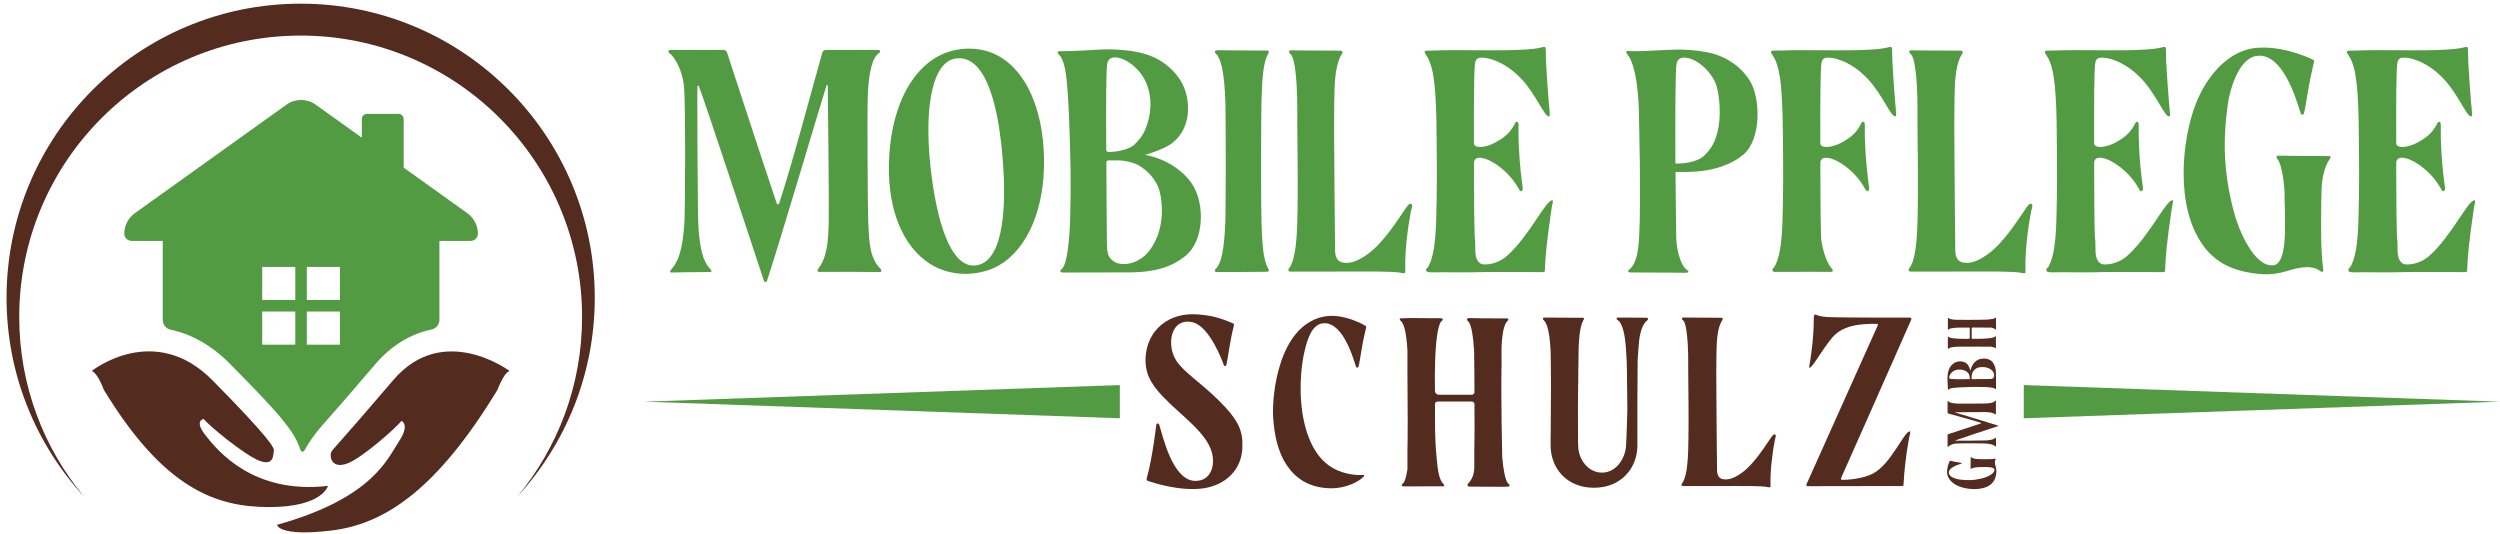
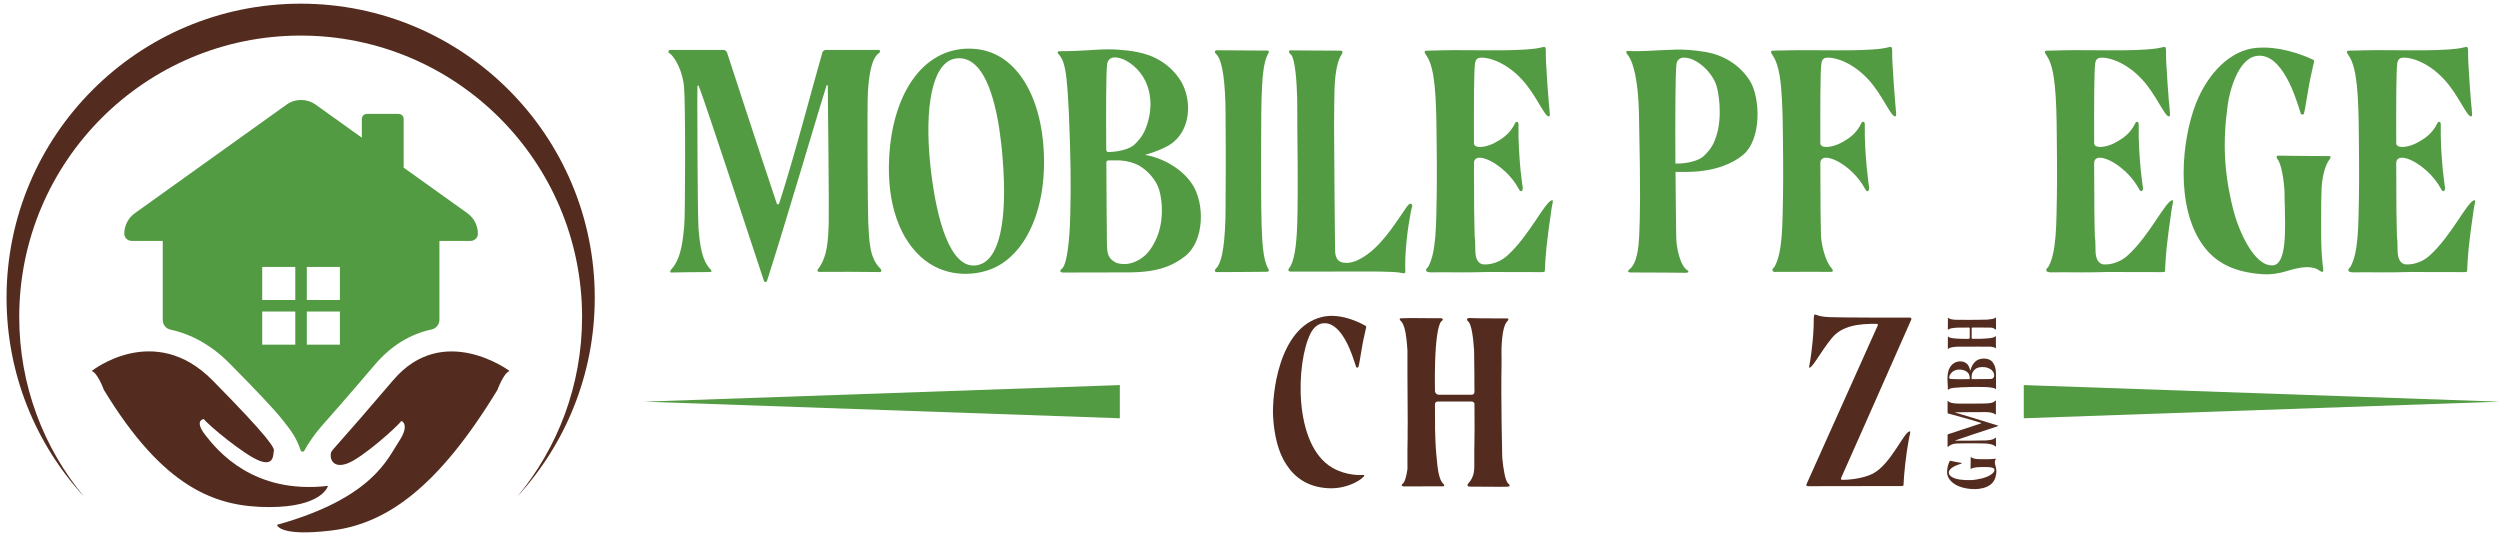
<svg xmlns="http://www.w3.org/2000/svg" width="100%" height="100%" viewBox="0 0 379 81" fill="none">
  <path d="M133.369 41.243C131.913 41.209 125.339 41.194 124.237 41.221C123.831 41.201 123.881 40.965 124.029 40.773C125.428 38.977 125.565 36.411 125.635 33.67C125.697 31.182 125.515 15.549 125.515 15.549C125.515 15.549 125.515 14.057 125.499 13.009C125.499 12.898 125.337 12.853 125.301 12.956C124.657 14.913 118.812 34.746 116.276 42.582C116.203 42.805 115.888 42.809 115.812 42.584C114.397 38.297 106.729 14.96 105.925 13.024C105.883 12.929 105.728 12.966 105.728 13.077C105.715 14.125 105.715 15.617 105.715 15.617C105.715 15.617 105.737 32.493 105.897 34.662C106.209 38.885 106.963 40.03 107.735 40.857C107.9 41.035 107.993 41.224 107.587 41.241C106.061 41.227 101.955 41.31 101.797 41.314C101.48 41.325 101.6 41.017 101.795 40.806C103.385 39.056 103.521 36.046 103.717 34.434C103.904 32.873 103.925 15.213 103.699 13.125C103.353 9.942 101.811 8.196 101.477 8.069C101.279 7.993 101.288 7.63 101.54 7.566H109.644C110.051 7.566 110.164 7.87 110.215 7.95C110.215 7.95 114.843 22.177 117.757 30.858C117.817 31.032 118.061 31.03 118.119 30.855C120.344 24.059 123.597 11.607 124.675 7.95C124.697 7.862 124.839 7.566 125.245 7.566H133.225C133.479 7.632 133.453 7.929 133.273 8.041C132.207 8.694 131.729 11.11 131.567 14.088C131.455 16.162 131.543 32.196 131.627 33.769C131.779 36.648 131.821 39.113 133.468 40.724C133.681 40.923 133.685 41.252 133.369 41.243Z" fill="#539B43" />
  <path d="M152.002 24.079C151.877 22.393 151.681 20.759 151.449 19.245C150.433 12.986 148.49 8.536 145.066 8.848C141.269 9.177 140.128 16.378 141.037 25.038C141.964 33.748 144.14 40.373 147.67 40.252C151.77 40.112 152.716 32.756 152.002 24.079ZM158.26 25.561C158.065 32.428 155.389 38.464 150.682 40.62C148.061 41.801 143.729 42.167 140.234 39.471C136.384 36.48 134.422 30.846 134.797 23.873C135.332 13.733 140.324 6.848 147.705 7.404C154.676 7.927 158.545 15.855 158.26 25.561Z" fill="#539B43" />
  <path d="M175.567 28.323C175.139 27.305 174.158 25.936 172.607 25.061C172.055 24.741 170.914 24.383 169.846 24.331C169.81 24.331 169.791 24.312 169.757 24.312H168.046C167.866 24.312 167.706 24.453 167.723 24.632C167.742 29.693 167.795 35.789 167.814 37.038C167.849 38.339 167.902 39.176 169.238 39.853C171.021 40.388 172.507 39.641 173.549 38.755C174.393 38.036 175.175 36.64 175.569 35.502C176.579 32.573 176.047 29.445 175.567 28.323ZM167.706 22.727C167.706 22.905 167.849 23.047 168.027 23.047C169.721 23.029 171.361 22.529 171.983 21.922C173.197 20.747 173.569 19.892 173.927 18.805C174.837 15.899 174.283 13.815 173.802 12.656C173.393 11.607 172.411 10.177 170.843 9.269C170.183 8.879 169.487 8.7 168.973 8.7C168.937 8.7 168.901 8.717 168.865 8.717C168.705 8.717 168.473 8.771 168.259 8.931C168.009 9.125 167.885 9.431 167.849 9.697C167.671 10.961 167.671 16.201 167.706 22.727ZM179.665 38.839C177.794 40.3 175.547 41.245 171.359 41.298H169.559C167.705 41.28 164.354 41.332 161.146 41.316C160.735 41.298 160.538 41.066 161.038 40.692C161.77 39.943 162.161 36.398 162.25 32.6C162.375 28.109 162.322 23.884 162.037 17.076C161.965 15.417 161.841 13.404 161.662 11.783C161.234 8.056 160.271 8.376 160.343 7.931C160.378 7.717 160.343 7.771 162.446 7.736C164.979 7.683 167.223 7.345 169.718 7.54C169.735 7.54 169.753 7.56 169.771 7.56C170.627 7.613 171.483 7.701 172.357 7.879C174.887 8.344 177.365 9.68 178.969 12.209C180.537 14.707 180.786 19.18 177.827 21.602C176.99 22.282 175.351 22.974 173.622 23.473C173.641 23.493 173.641 23.493 173.658 23.493C176.19 23.939 179.111 25.469 180.733 27.913C182.659 30.8 182.625 36.504 179.665 38.839Z" fill="#539B43" />
  <path d="M192.263 40.733C192.387 40.947 192.476 41.179 192.067 41.197C191.639 41.197 191.211 41.197 190.783 41.215C188.572 41.215 186.611 41.232 185.469 41.249H184.436C184.115 41.249 184.115 40.912 184.328 40.716C185.077 40.056 185.631 38.005 185.773 33.175C185.773 32.871 185.791 32.353 185.791 31.659C185.825 28.752 185.844 22.815 185.791 17.199C185.791 16.521 185.773 16.006 185.773 15.7C185.631 10.87 185.077 8.82 184.328 8.142C184.115 7.964 184.115 7.624 184.436 7.624H185.469C186.611 7.643 188.572 7.66 190.783 7.66H192.067C192.476 7.678 192.387 7.911 192.263 8.124C191.46 9.515 191.352 12.135 191.247 15.096C191.228 15.738 191.211 16.45 191.211 17.199C191.157 24.116 191.175 31.747 191.247 33.514V33.78C191.352 36.758 191.46 39.343 192.263 40.733Z" fill="#539B43" />
  <path d="M213.89 32.056C213.421 34.509 212.933 38.189 213.045 41.168C213.053 41.348 212.954 41.519 212.497 41.383C211.63 41.121 206.88 41.163 206.88 41.163C206.88 41.163 197.92 41.179 195.658 41.179C195.242 41.156 195.261 40.852 195.421 40.663C196.194 39.755 196.564 37.256 196.662 33.873C196.73 31.536 196.78 28.335 196.669 19.035C196.673 19.035 196.674 15.853 196.653 14.972C196.598 12.74 196.382 8.697 195.621 8.185C195.378 8.023 195.309 7.629 195.633 7.629C195.633 7.629 199.094 7.676 203.205 7.679C203.618 7.699 203.573 7.985 203.433 8.185C202.816 9.072 202.418 10.743 202.32 13.387C202.276 14.588 202.266 15.685 202.246 18.965C202.27 23.516 202.364 36.749 202.4 38.036C202.426 38.971 202.758 39.617 203.473 39.776C204.313 39.967 205.45 39.883 207.292 38.561C209.854 36.723 211.997 33.145 213.22 31.416C213.393 31.171 213.598 30.908 213.794 30.884C213.914 30.869 214.077 30.936 214.089 31.185C214.102 31.379 213.952 31.731 213.89 32.056Z" fill="#539B43" />
  <path d="M235.2 31.731C234.452 36.885 234.291 38.739 234.201 41.003C234.201 41.182 234.184 41.253 233.72 41.253C231.58 41.253 225.484 41.235 225.447 41.235C222.452 41.325 220.58 41.287 218.084 41.27V41.287H216.8C216.711 41.287 216.621 41.27 216.551 41.235C216.123 41.217 216.051 40.823 216.479 40.503C217.799 38.275 217.709 33.675 217.799 29.878C217.869 26.846 217.781 20.285 217.781 20.285C217.781 19.803 217.781 19.341 217.763 18.877V18.574C217.709 15.525 217.567 13.154 217.317 11.691C217.281 11.495 217.264 11.317 217.228 11.138C217.209 11.102 217.209 11.067 217.209 11.031C216.783 8.893 216.176 8.394 216.016 8.054C215.98 7.983 215.98 7.93 215.98 7.858C215.98 7.841 215.98 7.823 215.999 7.805C216.033 7.645 216.176 7.681 217.995 7.645H218.084C218.191 7.645 218.28 7.645 218.387 7.627C220.936 7.573 223.201 7.627 225.555 7.627C226.963 7.627 229.209 7.645 231.367 7.502C232.061 7.447 232.561 7.394 232.936 7.341C233.275 7.287 233.507 7.234 233.667 7.198C233.935 7.126 234.041 7.091 234.184 7.126C234.452 7.198 234.291 8.09 234.38 9.463C234.559 12.227 234.612 13.493 234.789 15.454C234.861 16.061 234.915 16.702 234.951 17.326C234.968 17.486 234.932 17.593 234.861 17.629C234.825 17.646 234.808 17.646 234.772 17.646C234.095 17.593 232.847 14.33 230.707 12.03C227.783 8.875 224.627 8.482 224.02 8.857C223.736 9.018 223.647 9.355 223.611 9.623C223.451 10.729 223.432 15.702 223.451 21.693C223.451 21.907 223.557 22.069 223.736 22.157C224.307 22.459 225.627 22.175 226.624 21.641C226.909 21.479 227.159 21.337 227.391 21.194C228.513 20.482 229.12 19.769 229.673 18.717C229.78 18.395 230.208 18.289 230.208 18.911V18.949C230.155 21.319 230.333 23.869 230.511 25.723C230.528 25.741 230.528 25.759 230.511 25.777C230.689 27.382 230.849 28.451 230.849 28.451C230.885 28.665 230.796 28.933 230.653 28.969C230.547 29.021 230.404 28.95 230.261 28.665C229.708 27.63 228.943 26.703 228.139 25.954C228.121 25.937 228.121 25.919 228.104 25.937C226.927 24.85 225.661 24.135 224.752 23.958C223.985 23.797 223.451 24.03 223.451 24.742C223.451 31.09 223.504 34.227 223.557 35.726C223.557 35.941 223.593 36.206 223.628 36.51C223.647 37.241 223.664 37.811 223.664 38.15C223.7 39.078 223.985 39.826 224.663 40.039C224.681 40.039 224.699 40.059 224.735 40.059C225.144 40.13 226.892 40.182 228.496 38.757C231.903 35.707 234.344 30.287 235.343 30.358C235.539 30.377 235.289 31.054 235.2 31.731Z" fill="#539B43" />
  <path d="M258.272 23.672C259.502 22.494 259.876 21.64 260.216 20.552C261.142 17.645 260.572 13.848 260.109 12.67C259.681 11.636 258.701 10.21 257.149 9.301C256.489 8.908 255.777 8.729 255.258 8.729H255.153C254.992 8.748 254.76 8.801 254.564 8.962C254.296 9.158 254.189 9.444 254.153 9.729C253.976 11.012 253.957 18.109 253.993 24.794C255.812 24.849 257.613 24.313 258.272 23.672ZM255.882 26.061H254.01C254.046 31.177 254.1 34.69 254.118 35.973C254.136 37.561 254.706 40.324 255.829 40.984C256.08 41.126 255.937 41.357 255.616 41.357C255.616 41.357 251.177 41.304 247.146 41.304C246.737 41.286 246.772 41.018 246.968 40.876C248.233 39.984 248.43 37.24 248.501 35.794C248.626 33.013 248.733 29.501 248.466 17.18C248.396 14.078 248.02 10.262 246.933 8.552C246.737 8.266 246.522 8.07 246.54 7.874C246.594 7.642 246.772 7.749 247.449 7.749C250.32 7.802 253.529 7.374 256.025 7.572H256.08C256.917 7.642 257.773 7.732 258.665 7.892C261.178 8.356 263.674 9.71 265.28 12.242C266.848 14.74 267.152 21.104 264.192 23.528C262.765 24.705 260.09 26.006 255.882 26.061Z" fill="#539B43" />
  <path d="M287.366 17.63C286.707 17.881 285.447 14.439 283.219 12.031C280.295 8.877 277.139 8.483 276.533 8.858C276.247 9.019 276.159 9.358 276.122 9.625C275.962 10.73 275.945 15.706 275.962 21.697C275.962 22.603 277.815 22.355 279.135 21.642C280.759 20.769 281.501 20.002 282.17 18.702C282.278 18.381 282.722 18.282 282.707 18.95C282.611 23.375 283.358 28.45 283.358 28.45C283.413 28.826 283.114 29.338 282.761 28.666C280.737 24.834 275.965 22.603 275.965 24.743C275.965 31.091 276.018 34.217 276.062 35.715C276.098 36.922 276.673 39.603 277.694 40.69C277.895 40.905 277.965 41.218 277.571 41.218C276.253 41.201 273.486 41.201 270.382 41.218H269.271C268.665 41.321 268.486 40.865 268.985 40.493C270.301 38.271 270.213 33.669 270.301 29.87C270.373 26.839 270.285 20.286 270.285 20.286C270.259 16.406 270.098 13.411 269.83 11.693C269.333 8.514 268.439 8.287 268.494 7.859C268.529 7.629 268.511 7.681 270.509 7.646H270.597C270.705 7.646 270.794 7.646 270.899 7.629C273.45 7.574 275.715 7.629 278.067 7.629C279.475 7.629 281.723 7.646 283.881 7.503C286.27 7.343 286.353 7.039 286.69 7.129C286.957 7.201 286.803 8.093 286.894 9.465C287.071 12.229 287.125 13.491 287.305 15.455C287.358 16.061 287.423 16.701 287.457 17.315C287.474 17.475 287.437 17.595 287.366 17.63Z" fill="#539B43" />
-   <path d="M307.914 32.056C307.445 34.509 306.955 38.189 307.069 41.168C307.077 41.348 306.978 41.519 306.521 41.383C305.654 41.121 300.903 41.163 300.903 41.163C300.903 41.163 291.942 41.179 289.682 41.179C289.266 41.156 289.283 40.852 289.443 40.663C290.218 39.755 290.587 37.256 290.685 33.873C290.753 31.536 290.803 28.335 290.693 19.035C290.695 19.035 290.697 15.853 290.677 14.972C290.621 12.74 290.406 8.697 289.643 8.185C289.401 8.023 289.331 7.629 289.657 7.629C289.657 7.629 293.118 7.676 297.227 7.679C297.639 7.699 297.595 7.985 297.454 8.185C296.838 9.072 296.441 10.743 296.342 13.387C296.298 14.588 296.289 15.685 296.27 18.965C296.291 23.516 296.387 36.749 296.423 38.036C296.449 38.971 296.781 39.617 297.495 39.776C298.335 39.967 299.473 39.883 301.315 38.561C303.877 36.723 306.019 33.145 307.243 31.416C307.417 31.171 307.621 30.908 307.818 30.884C307.938 30.869 308.099 30.936 308.111 31.185C308.126 31.379 307.974 31.731 307.914 32.056Z" fill="#539B43" />
  <path d="M329.223 31.731C328.473 36.885 328.313 38.739 328.225 41.003C328.225 41.182 328.205 41.253 327.743 41.253C325.603 41.253 319.507 41.235 319.469 41.235C316.475 41.325 314.601 41.287 312.107 41.27V41.287H310.823C310.733 41.287 310.645 41.27 310.573 41.235C310.145 41.217 310.075 40.823 310.503 40.503C311.82 38.275 311.732 33.675 311.82 29.878C311.892 26.846 311.803 20.285 311.803 20.285C311.803 19.803 311.803 19.341 311.785 18.877V18.574C311.732 15.525 311.589 13.154 311.34 11.691C311.304 11.495 311.287 11.317 311.251 11.138C311.232 11.102 311.232 11.067 311.232 11.031C310.805 8.893 310.199 8.394 310.039 8.054C310.001 7.983 310.001 7.93 310.001 7.858C310.001 7.841 310.001 7.823 310.021 7.805C310.056 7.645 310.199 7.681 312.017 7.645H312.107C312.213 7.645 312.304 7.645 312.409 7.627C314.959 7.573 317.224 7.627 319.577 7.627C320.985 7.627 323.232 7.645 325.389 7.502C326.084 7.447 326.584 7.394 326.959 7.341C327.296 7.287 327.529 7.234 327.689 7.198C327.957 7.126 328.063 7.091 328.205 7.126C328.473 7.198 328.313 8.09 328.403 9.463C328.581 12.227 328.633 13.493 328.812 15.454C328.884 16.061 328.937 16.702 328.973 17.326C328.992 17.486 328.955 17.593 328.884 17.629C328.849 17.646 328.829 17.646 328.795 17.646C328.117 17.593 326.869 14.33 324.731 12.03C321.807 8.875 318.651 8.482 318.044 8.857C317.759 9.018 317.668 9.355 317.633 9.623C317.473 10.729 317.455 15.702 317.473 21.693C317.473 21.907 317.58 22.069 317.759 22.157C318.329 22.459 319.648 22.175 320.647 21.641C320.932 21.479 321.183 21.337 321.413 21.194C322.536 20.482 323.143 19.769 323.696 18.717C323.803 18.395 324.229 18.289 324.229 18.911V18.949C324.177 21.319 324.355 23.869 324.533 25.723C324.551 25.741 324.551 25.759 324.533 25.777C324.711 27.382 324.873 28.451 324.873 28.451C324.908 28.665 324.819 28.933 324.676 28.969C324.569 29.021 324.427 28.95 324.284 28.665C323.731 27.63 322.964 26.703 322.163 25.954C322.145 25.937 322.145 25.919 322.127 25.937C320.949 24.85 319.684 24.135 318.775 23.958C318.008 23.797 317.473 24.03 317.473 24.742C317.473 31.09 317.527 34.227 317.58 35.726C317.58 35.941 317.616 36.206 317.651 36.51C317.668 37.241 317.688 37.811 317.688 38.15C317.723 39.078 318.008 39.826 318.685 40.039C318.703 40.039 318.721 40.059 318.757 40.059C319.167 40.13 320.915 40.182 322.519 38.757C325.924 35.707 328.367 30.287 329.365 30.358C329.561 30.377 329.312 31.054 329.223 31.731Z" fill="#539B43" />
  <path d="M351.898 30.583C351.881 34.523 351.792 37.66 352.184 40.656C352.237 41.031 352.274 41.476 351.649 41.031C350.508 40.211 348.814 40.424 346.657 41.103C345.445 41.476 344.142 41.636 343.216 41.583C338.277 41.298 335.701 39.531 334.042 37.286C329.657 31.33 330.794 21.054 332.893 15.714C334.7 11.114 338.152 7.511 342.218 7.243C342.378 7.226 342.538 7.226 342.698 7.226C343.322 7.191 343.929 7.226 344.517 7.28C344.57 7.28 344.606 7.28 344.625 7.298C347.888 7.654 350.633 9.044 350.633 9.044C350.65 9.062 350.669 9.062 350.686 9.062C350.704 9.062 350.704 9.079 350.721 9.079C350.793 9.116 350.846 9.276 350.776 9.526C350.741 9.668 350.704 9.794 350.669 9.936V9.954C350.633 10.079 350.598 10.222 350.578 10.382C350.258 11.738 350.134 12.451 349.992 13.252C349.866 13.93 349.76 14.571 349.669 15.124C349.509 16.176 349.368 16.943 349.278 17.211C349.208 17.424 348.902 17.424 348.814 17.247C348.78 17.156 348.689 16.891 348.565 16.498V16.479C348.173 15.375 346.054 7.751 342 8.496C339.261 9.002 337.992 13.859 337.724 15.891C336.957 21.418 337.117 26.071 338.58 31.866C339.329 34.79 341.665 40.406 344.553 40.228C346.745 40.086 346.425 34.523 346.372 30.832H346.354C346.354 30.136 346.337 29.62 346.337 29.298C346.3 27.642 345.873 24.823 345.285 24.164C345.106 23.968 345.034 23.592 345.356 23.592C345.356 23.592 349.065 23.664 353.058 23.664C353.468 23.683 353.325 23.931 353.184 24.128C352.488 25.003 351.934 26.98 351.934 29.263C351.934 29.603 351.917 30.047 351.898 30.583Z" fill="#539B43" />
  <path d="M375.016 31.731C374.267 36.885 374.107 38.739 374.019 41.003C374.019 41.182 373.999 41.253 373.536 41.253C371.396 41.253 365.3 41.235 365.263 41.235C362.268 41.325 360.395 41.287 357.9 41.27V41.287H356.616C356.527 41.287 356.439 41.27 356.367 41.235C355.939 41.217 355.868 40.823 356.296 40.503C357.613 38.275 357.525 33.675 357.613 29.878C357.685 26.846 357.596 20.285 357.596 20.285C357.596 19.803 357.596 19.341 357.579 18.877V18.574C357.525 15.525 357.383 13.154 357.133 11.691C357.097 11.495 357.08 11.317 357.044 11.138C357.025 11.102 357.025 11.067 357.025 11.031C356.599 8.893 355.992 8.394 355.832 8.054C355.797 7.983 355.797 7.93 355.797 7.858C355.797 7.841 355.797 7.823 355.815 7.805C355.849 7.645 355.992 7.681 357.811 7.645H357.9C358.007 7.645 358.097 7.645 358.203 7.627C360.752 7.573 363.017 7.627 365.371 7.627C366.779 7.627 369.025 7.645 371.183 7.502C371.877 7.447 372.377 7.394 372.752 7.341C373.089 7.287 373.323 7.234 373.483 7.198C373.751 7.126 373.856 7.091 373.999 7.126C374.267 7.198 374.107 8.09 374.196 9.463C374.375 12.227 374.427 13.493 374.605 15.454C374.677 16.061 374.731 16.702 374.767 17.326C374.785 17.486 374.748 17.593 374.677 17.629C374.643 17.646 374.623 17.646 374.588 17.646C373.911 17.593 372.663 14.33 370.524 12.03C367.6 8.875 364.444 8.482 363.837 8.857C363.552 9.018 363.461 9.355 363.427 9.623C363.267 10.729 363.248 15.702 363.267 21.693C363.267 21.907 363.373 22.069 363.552 22.157C364.123 22.459 365.441 22.175 366.44 21.641C366.725 21.479 366.976 21.337 367.207 21.194C368.329 20.482 368.936 19.769 369.489 18.717C369.596 18.395 370.023 18.289 370.023 18.911V18.949C369.971 21.319 370.148 23.869 370.327 25.723C370.344 25.741 370.344 25.759 370.327 25.777C370.507 27.382 370.667 28.451 370.667 28.451C370.701 28.665 370.612 28.933 370.469 28.969C370.363 29.021 370.22 28.95 370.077 28.665C369.524 27.63 368.757 26.703 367.956 25.954C367.939 25.937 367.939 25.919 367.92 25.937C366.743 24.85 365.477 24.135 364.568 23.958C363.801 23.797 363.267 24.03 363.267 24.742C363.267 31.09 363.32 34.227 363.373 35.726C363.373 35.941 363.409 36.206 363.444 36.51C363.461 37.241 363.481 37.811 363.481 38.15C363.516 39.078 363.801 39.826 364.479 40.039C364.496 40.039 364.515 40.059 364.551 40.059C364.96 40.13 366.708 40.182 368.312 38.757C371.717 35.707 374.16 30.287 375.159 30.358C375.355 30.377 375.105 31.054 375.016 31.731Z" fill="#539B43" />
  <path d="M169.766 63.409L97.624 60.893L169.766 58.377V63.409Z" fill="#539B43" />
  <path d="M306.804 63.409L378.946 60.893L306.804 58.377V63.409Z" fill="#539B43" />
-   <path d="M188.347 67.844C188.234 71.268 185.79 73.476 182.587 74.011C178.898 74.563 174.779 73.151 174.078 72.931C173.764 72.832 173.8 72.648 173.882 72.364C174.698 69.518 175.29 64.415 175.29 64.415C175.314 64.191 175.632 64.054 175.75 64.423C176.275 66.06 177.752 72.902 181.224 72.904C183.692 72.904 184.219 70.415 183.72 68.596C182.878 65.515 179.04 63.016 176.243 60.068C174.38 58.103 173.448 56.371 173.702 53.808C174.078 50.004 177.174 47.359 181.466 47.659C183.667 47.81 184.919 48.158 187.004 49.06C187.055 49.082 187.095 49.208 187.047 49.396C186.41 51.868 186.083 54.848 185.896 55.37C185.839 55.523 185.611 55.535 185.547 55.394C185.384 54.926 183.402 49.402 180.736 48.84C177.45 48.151 176.779 52.324 178.343 54.695C179.534 56.498 181.86 57.842 184.775 60.72C187.895 63.8 188.426 65.414 188.347 67.844Z" fill="#532C1F" />
  <path d="M207.085 49.743C207.03 49.96 206.975 50.175 206.934 50.407C206.694 51.431 206.593 51.969 206.487 52.592C206.233 54.072 206.053 55.295 205.943 55.605C205.889 55.771 205.659 55.771 205.59 55.633C205.563 55.568 205.495 55.364 205.401 55.064V55.049C205.087 54.152 203.659 49.239 200.99 49.003C199.89 48.903 199.123 49.652 198.662 50.58C196.498 54.917 195.994 67.443 201.997 70.916C204.138 72.155 206.365 72.028 206.597 72.001C206.922 71.963 206.826 72.152 206.717 72.273C205.983 73.06 203.961 74.024 201.895 74.027C198.346 74.029 196.245 72.343 195.022 70.44C193.793 68.643 193.146 65.928 192.999 63.107C192.827 59.853 193.829 49.655 200.401 48.055C203.557 47.287 206.975 49.376 206.975 49.376C207.003 49.391 207.017 49.391 207.043 49.404C207.098 49.432 207.138 49.553 207.085 49.743Z" fill="#532C1F" />
  <path d="M228.554 73.779C227.998 73.82 226.693 73.793 226.435 73.793C225.553 73.779 224.602 73.779 223.691 73.779H223.502C222.578 73.779 222.574 73.776 222.497 73.631C222.287 73.234 223.506 72.97 223.502 70.723V68.17C223.515 67.966 223.515 67.749 223.515 67.516C223.529 66.839 223.529 66.063 223.543 65.194V64.99C223.529 64.067 223.529 62.748 223.529 61.269C223.529 61.051 223.353 60.875 223.135 60.875H217.933C217.715 60.875 217.539 61.051 217.539 61.269C217.553 62.262 217.553 63.319 217.553 64.354V64.938C217.565 65.494 217.579 66.076 217.606 66.674C217.647 67.966 217.783 69.433 217.919 70.668C218.259 73.493 218.979 73.251 218.938 73.59C218.911 73.766 218.998 73.73 217.585 73.73L212.811 73.738C212.499 73.725 212.35 73.549 212.73 73.262C212.989 72.993 213.205 72.204 213.369 71.144V68.17C213.369 67.938 213.382 67.692 213.382 67.436V67.192C213.382 66.96 213.382 66.73 213.397 66.484V65.044C213.397 64.759 213.409 64.475 213.409 64.175C213.409 62.072 213.397 59.544 213.369 56.691V53.12C213.327 52.482 213.274 51.856 213.205 51.285C212.881 48.461 212.146 48.719 212.201 48.378C212.227 48.228 212.214 48.257 213.369 48.228C213.478 48.228 213.613 48.215 213.749 48.215H213.803C214.875 48.228 216.181 48.243 217.43 48.243H218.422C218.734 48.257 218.883 48.432 218.502 48.719C217.946 49.288 217.647 51.978 217.565 54.858C217.553 55.482 217.539 56.107 217.526 56.731V57.098C217.539 57.657 217.539 58.403 217.539 59.259C217.539 59.572 217.797 59.842 218.123 59.842H223.122C223.339 59.842 223.529 59.666 223.529 59.449C223.515 58.944 223.515 58.444 223.515 57.941V56.435C223.502 56.134 223.502 55.838 223.502 55.551C223.502 54.626 223.487 53.811 223.474 53.145C223.339 50.987 223.053 49.206 222.619 48.761C222.238 48.474 222.402 48.228 222.714 48.215C222.999 48.215 224.099 48.257 224.561 48.257H224.711C225.498 48.257 226.354 48.27 227.209 48.27H227.671C228.771 48.27 228.637 48.27 228.663 48.419C228.731 48.746 227.998 48.502 227.726 51.326C227.711 51.53 227.686 51.747 227.671 51.965C227.577 53.066 227.662 54.269 227.634 55.328C227.526 60.503 227.739 69.323 227.739 69.35C227.917 71.307 228.215 72.882 228.637 73.303C229.017 73.59 228.866 73.766 228.554 73.779Z" fill="#532C1F" />
-   <path d="M249.725 48.57C249.209 48.942 248.841 49.77 248.61 50.835C248.448 51.57 248.34 53.633 248.272 54.486C248.272 55.301 248.258 57.034 248.23 60.371V67.506C248.23 71.051 245.688 73.945 241.645 73.945C237.57 73.945 235.073 71.051 235.073 67.506V66.663C235.073 66.386 235.086 66.094 235.086 65.799C235.086 64.225 235.126 61.411 235.126 58.865V58.119C235.126 57.45 235.114 56.811 235.114 56.237C235.1 55.251 235.1 54.357 235.086 53.594V53.527C235.005 51.449 234.788 50.142 234.516 49.369C234.501 49.354 234.501 49.343 234.501 49.343C234.353 48.939 234.189 48.689 234.013 48.529C233.864 48.397 233.85 48.169 234.068 48.141H234.094C234.61 48.141 235.302 48.154 236.076 48.154C236.877 48.169 237.869 48.169 238.928 48.169H239.905C240.218 48.182 240.152 48.355 240.056 48.513C239.744 49.033 239.581 49.781 239.473 50.675C239.473 50.701 239.473 50.729 239.458 50.739C239.417 51.182 239.376 51.634 239.35 52.129C239.35 52.223 239.337 52.327 239.337 52.421C239.337 52.539 239.337 52.674 239.322 52.809C239.309 53.767 239.281 55.074 239.268 56.646C239.268 57.007 239.268 57.861 239.241 58.794V59.022C239.228 59.953 239.214 60.943 239.214 61.513C239.214 62.89 239.228 64.447 239.228 65.981V66.903C239.228 66.903 239.256 67.569 239.256 67.583C239.256 69.622 240.753 71.649 242.857 71.649C244.961 71.649 246.381 69.603 246.51 67.569C246.609 66.009 246.709 62.05 246.709 62.05C246.682 60.023 246.654 56.511 246.641 56.175C246.628 54.645 246.492 51.582 246.138 50.249C245.921 49.382 245.609 48.713 245.189 48.49C245.08 48.435 245.052 48.327 245.092 48.247C245.121 48.179 245.189 48.141 245.297 48.141C245.297 48.141 247.822 48.166 249.561 48.166C249.684 48.166 249.765 48.203 249.793 48.245C249.888 48.342 249.848 48.49 249.725 48.57Z" fill="#532C1F" />
-   <path d="M269.059 66.741C268.701 68.61 268.329 71.415 268.415 73.686C268.42 73.821 268.345 73.953 267.996 73.849C267.336 73.65 263.717 73.681 263.717 73.681C263.717 73.681 256.891 73.691 255.168 73.691C254.852 73.675 254.865 73.443 254.987 73.298C255.577 72.606 255.859 70.705 255.932 68.125C255.985 66.347 256.021 63.909 255.939 56.823C255.941 56.823 255.943 54.398 255.925 53.726C255.884 52.027 255.719 48.947 255.14 48.557C254.955 48.433 254.901 48.133 255.149 48.133C255.149 48.133 257.787 48.169 260.917 48.171C261.232 48.185 261.199 48.402 261.091 48.557C260.62 49.231 260.317 50.506 260.243 52.521C260.209 53.434 260.201 54.271 260.187 56.77C260.204 60.237 260.276 70.319 260.304 71.297C260.324 72.009 260.577 72.502 261.121 72.626C261.761 72.769 262.628 72.706 264.031 71.698C265.983 70.297 267.616 67.571 268.548 66.254C268.679 66.069 268.836 65.869 268.984 65.849C269.076 65.838 269.199 65.89 269.209 66.081C269.22 66.226 269.104 66.495 269.059 66.741Z" fill="#532C1F" />
  <path d="M289.41 66.43C288.928 68.987 288.65 71.762 288.574 73.496C288.569 73.631 288.554 73.683 288.166 73.683C286.376 73.68 275.432 73.699 274.045 73.706C273.897 73.706 273.798 73.554 273.86 73.422C273.86 73.422 283.613 51.692 284.678 49.308C284.724 49.206 284.649 49.094 284.538 49.094C281.784 49.068 279.282 49.355 277.732 51.222C276.1 53.19 274.836 55.678 274.314 55.755C274.257 55.763 274.26 55.652 274.28 55.53C274.368 55.05 274.814 52.655 274.945 49.572C274.99 48.523 274.906 47.72 275.124 47.695C275.462 47.659 275.462 47.99 277.326 48.078C278.876 48.152 287.813 48.155 289.572 48.152C289.717 48.152 289.813 48.298 289.756 48.43C288.616 51.067 279.346 71.938 279.346 71.938C279.244 72.224 278.9 72.722 279.232 72.736C280.112 72.77 282.381 72.579 283.89 71.819C286.664 70.418 288.694 65.334 289.528 65.4C289.698 65.411 289.505 65.928 289.41 66.43Z" fill="#532C1F" />
  <path d="M300.261 69.61C301.119 69.614 301.801 69.634 302.453 69.547C302.535 69.537 302.632 69.528 302.535 69.665C302.356 69.912 302.404 70.282 302.551 70.751C302.632 71.015 302.667 71.298 302.655 71.499C302.593 72.575 302.208 73.135 301.72 73.496C300.424 74.451 298.187 74.203 297.024 73.747C296.024 73.353 295.24 72.602 295.181 71.718C295.179 71.682 295.179 71.647 295.179 71.612C295.171 71.477 295.179 71.344 295.189 71.216C295.189 71.204 295.189 71.198 295.193 71.194C295.271 70.483 295.573 69.886 295.573 69.886C295.577 69.882 295.577 69.878 295.577 69.874C295.577 69.87 295.581 69.87 295.581 69.866C295.589 69.85 295.624 69.839 295.679 69.854C295.709 69.862 295.736 69.87 295.768 69.878H295.772C295.799 69.886 295.829 69.894 295.864 69.898C296.16 69.967 296.315 69.994 296.489 70.025C296.637 70.052 296.777 70.075 296.896 70.095C297.125 70.13 297.293 70.16 297.351 70.18C297.397 70.195 297.397 70.262 297.359 70.282C297.339 70.29 297.281 70.308 297.195 70.335H297.192C296.952 70.422 295.292 70.882 295.455 71.764C295.564 72.361 296.621 72.636 297.064 72.695C298.267 72.862 299.279 72.827 300.54 72.508C301.177 72.346 302.4 71.838 302.36 71.209C302.329 70.731 301.119 70.802 300.316 70.812V70.817C300.164 70.817 300.052 70.82 299.981 70.82C299.621 70.829 299.008 70.922 298.864 71.05C298.821 71.088 298.74 71.105 298.74 71.034C298.74 71.034 298.756 70.227 298.756 69.358C298.759 69.269 298.813 69.3 298.856 69.331C299.047 69.482 299.477 69.603 299.975 69.603C300.048 69.603 300.145 69.606 300.261 69.61Z" fill="#532C1F" />
  <path d="M302.582 60.788C302.574 61.105 302.571 62.536 302.577 62.776C302.573 62.864 302.521 62.853 302.479 62.821C302.089 62.516 301.53 62.487 300.933 62.472C300.391 62.459 296.989 62.499 296.989 62.499C296.989 62.499 296.665 62.499 296.437 62.501C296.413 62.501 296.402 62.536 296.425 62.544C296.851 62.684 301.167 63.956 302.873 64.508C302.922 64.524 302.922 64.593 302.873 64.609C301.941 64.917 296.861 66.587 296.439 66.761C296.419 66.771 296.427 66.804 296.451 66.804C296.679 66.807 297.005 66.807 297.005 66.807C297.005 66.807 300.678 66.803 301.149 66.768C302.069 66.7 302.318 66.536 302.497 66.368C302.537 66.331 302.577 66.312 302.581 66.4C302.578 66.732 302.597 67.625 302.597 67.66C302.599 67.729 302.533 67.703 302.486 67.66C302.106 67.315 301.45 67.284 301.099 67.241C300.759 67.201 296.917 67.196 296.462 67.245C295.769 67.321 295.389 67.657 295.361 67.729C295.345 67.773 295.266 67.771 295.253 67.716V65.952C295.253 65.864 295.318 65.839 295.335 65.828C295.335 65.828 298.431 64.82 300.321 64.187C300.359 64.173 300.359 64.12 300.321 64.108C298.842 63.624 296.131 62.915 295.335 62.681C295.317 62.676 295.253 62.645 295.253 62.556V60.82C295.266 60.764 295.33 60.769 295.355 60.809C295.498 61.041 296.023 61.145 296.671 61.18C297.123 61.205 300.613 61.185 300.954 61.168C301.581 61.135 302.118 61.125 302.467 60.767C302.513 60.72 302.583 60.72 302.582 60.788Z" fill="#532C1F" />
  <path d="M299.769 55.77C299.548 55.863 299.251 56.077 299.06 56.414C298.991 56.534 298.912 56.783 298.9 57.015C298.9 57.023 298.896 57.027 298.896 57.034V57.407C298.896 57.446 298.927 57.481 298.967 57.477C300.068 57.473 301.395 57.462 301.667 57.458C301.951 57.45 302.132 57.438 302.279 57.147C302.395 56.759 302.233 56.437 302.04 56.209C301.884 56.026 301.58 55.855 301.332 55.769C300.695 55.55 300.013 55.666 299.769 55.77ZM298.551 57.481C298.591 57.481 298.621 57.45 298.621 57.411C298.617 57.042 298.509 56.686 298.376 56.55C298.12 56.286 297.935 56.205 297.697 56.127C297.065 55.929 296.612 56.049 296.36 56.154C296.132 56.243 295.82 56.457 295.623 56.798C295.537 56.942 295.499 57.094 295.499 57.205C295.499 57.213 295.503 57.221 295.503 57.229C295.503 57.263 295.515 57.314 295.549 57.361C295.591 57.415 295.659 57.442 295.716 57.45C295.992 57.489 297.132 57.489 298.551 57.481ZM302.059 54.878C302.376 55.286 302.583 55.774 302.595 56.686V57.078C302.591 57.481 302.601 58.21 302.599 58.909C302.595 58.998 302.543 59.041 302.461 58.933C302.299 58.773 301.527 58.687 300.7 58.669C299.723 58.641 298.804 58.653 297.323 58.715C296.961 58.73 296.523 58.758 296.169 58.797C295.359 58.89 295.428 59.099 295.332 59.083C295.284 59.077 295.296 59.083 295.289 58.626C295.277 58.074 295.204 57.586 295.245 57.043C295.245 57.039 295.251 57.035 295.251 57.031C295.263 56.845 295.281 56.658 295.32 56.469C295.421 55.918 295.712 55.379 296.263 55.029C296.807 54.689 297.78 54.634 298.307 55.278C298.455 55.461 298.605 55.817 298.715 56.193C298.717 56.189 298.717 56.189 298.717 56.185C298.816 55.635 299.149 54.998 299.68 54.646C300.309 54.226 301.551 54.234 302.059 54.878Z" fill="#532C1F" />
  <path d="M302.592 48.22C302.604 48.38 302.596 48.752 302.596 48.825C302.592 49.077 302.592 49.349 302.592 49.609V49.664C302.592 49.926 302.591 49.929 302.55 49.95C302.436 50.011 302.362 49.663 301.719 49.664H300.99C300.931 49.66 300.87 49.66 300.803 49.66C300.61 49.656 300.388 49.656 300.139 49.652H300.082C299.818 49.656 299.442 49.656 299.018 49.656C298.956 49.656 298.906 49.706 298.906 49.768V51.255C298.906 51.317 298.956 51.367 299.018 51.367C299.302 51.362 299.604 51.362 299.9 51.362H300.067C300.226 51.358 300.392 51.356 300.563 51.348C300.931 51.336 301.351 51.297 301.704 51.258C302.511 51.161 302.442 50.956 302.538 50.968C302.588 50.976 302.578 50.95 302.578 51.353L302.58 52.717C302.576 52.806 302.526 52.849 302.444 52.741C302.367 52.666 302.143 52.605 301.84 52.559H300.99C300.923 52.559 300.854 52.554 300.78 52.554H300.711C300.644 52.554 300.579 52.554 300.508 52.55H300.098C300.015 52.55 299.935 52.547 299.848 52.547C299.248 52.547 298.526 52.55 297.711 52.559H296.691C296.508 52.571 296.33 52.587 296.166 52.605C295.359 52.699 295.434 52.908 295.335 52.892C295.294 52.885 295.3 52.889 295.294 52.559C295.294 52.528 295.29 52.488 295.29 52.45V52.434C295.294 52.128 295.296 51.756 295.296 51.398V51.114C295.3 51.025 295.351 50.984 295.434 51.092C295.596 51.251 296.364 51.336 297.187 51.358C297.366 51.362 297.544 51.367 297.722 51.37H297.827C297.987 51.367 298.199 51.367 298.444 51.367C298.534 51.367 298.611 51.293 298.611 51.2V49.772C298.611 49.711 298.56 49.656 298.499 49.656C298.355 49.66 298.211 49.66 298.067 49.66H297.638C297.551 49.664 297.467 49.664 297.384 49.664C297.12 49.664 296.888 49.668 296.698 49.672C296.08 49.711 295.572 49.792 295.444 49.916C295.363 50.025 295.294 49.978 295.29 49.889C295.29 49.808 295.3 49.493 295.3 49.361V49.319C295.3 49.093 295.304 48.849 295.304 48.604V48.472C295.304 48.157 295.304 48.197 295.347 48.189C295.44 48.169 295.371 48.38 296.178 48.457C296.236 48.46 296.298 48.468 296.36 48.472C296.675 48.5 297.019 48.474 297.322 48.483C298.799 48.514 301.319 48.453 301.327 48.453C301.886 48.403 302.336 48.317 302.456 48.197C302.538 48.089 302.588 48.13 302.592 48.22Z" fill="#532C1F" />
  <path d="M2.915 48.058C2.915 24.496 22.017 5.394 45.579 5.394C69.142 5.394 88.243 24.496 88.243 48.058C88.243 58.417 84.55 67.91 78.411 75.301C85.707 67.362 90.166 56.774 90.166 45.141C90.166 20.517 70.203 0.556 45.579 0.556C20.955 0.556 0.993 20.517 0.993 45.141C0.993 56.774 5.451 67.362 12.747 75.301C6.609 67.91 2.915 58.417 2.915 48.058Z" fill="#532C1F" />
  <path d="M49.72 73.659C49.72 73.659 48.934 76.873 40.799 76.873C32.666 76.873 24.79 73.987 15.742 59.096C15.742 59.096 14.83 56.567 13.908 56.237C13.908 56.237 23.364 48.685 32.232 57.671C41.099 66.657 41.631 67.957 41.514 68.371C41.395 68.785 41.631 70.736 39.326 69.849C37.02 68.963 31.567 64.432 30.895 63.528C30.895 63.528 29.344 63.683 31.167 66.007C32.991 68.332 38.414 74.973 49.72 73.659Z" fill="#532C1F" />
  <path d="M41.998 79.563C41.998 79.563 42.214 81.399 50.288 80.421C58.503 79.425 66.37 73.986 75.416 59.097C75.416 59.097 76.329 56.566 77.25 56.238C77.25 56.238 67.199 48.731 59.624 57.617C51.314 67.365 50.337 68.162 50.2 68.57C49.922 69.406 50.399 71.127 52.705 70.241C55.01 69.354 60.188 64.715 60.859 63.811C60.859 63.811 62.235 64.311 60.435 66.991C58.787 69.445 56.555 75.502 41.998 79.563Z" fill="#532C1F" />
  <path d="M51.528 45.485H46.513V40.47H51.528V45.485ZM51.528 52.247H46.513V47.233H51.528V52.247ZM44.765 45.485H39.751V40.47H44.765V45.485ZM44.765 52.247H39.751V47.233H44.765V52.247ZM70.859 32.327L61.196 25.413V18.039C61.196 17.613 60.849 17.266 60.423 17.266H55.627C55.2 17.266 54.853 17.613 54.853 18.039V20.871L47.857 15.865C46.533 14.917 44.753 14.917 43.432 15.865L20.433 32.327C19.935 32.686 19.536 33.151 19.264 33.682C18.991 34.211 18.843 34.806 18.843 35.418C18.843 36.027 19.337 36.521 19.945 36.521H24.672V48.51C24.672 49.211 25.155 49.827 25.84 49.974C29.095 50.669 32.156 52.413 34.823 55.115C38.855 59.201 41.593 62.051 43.06 63.933C44.067 65.223 44.925 66.313 45.576 68.265C45.661 68.522 46.015 68.553 46.14 68.313C46.681 67.285 47.715 65.771 48.792 64.554C50.033 63.154 52.345 60.545 56.855 55.254C59.26 52.437 62.18 50.635 65.421 49.95C66.117 49.802 66.617 49.193 66.617 48.481V36.521H71.344C71.933 36.521 72.439 36.057 72.445 35.466C72.461 34.223 71.868 33.051 70.859 32.327Z" fill="#539B43" />
</svg>